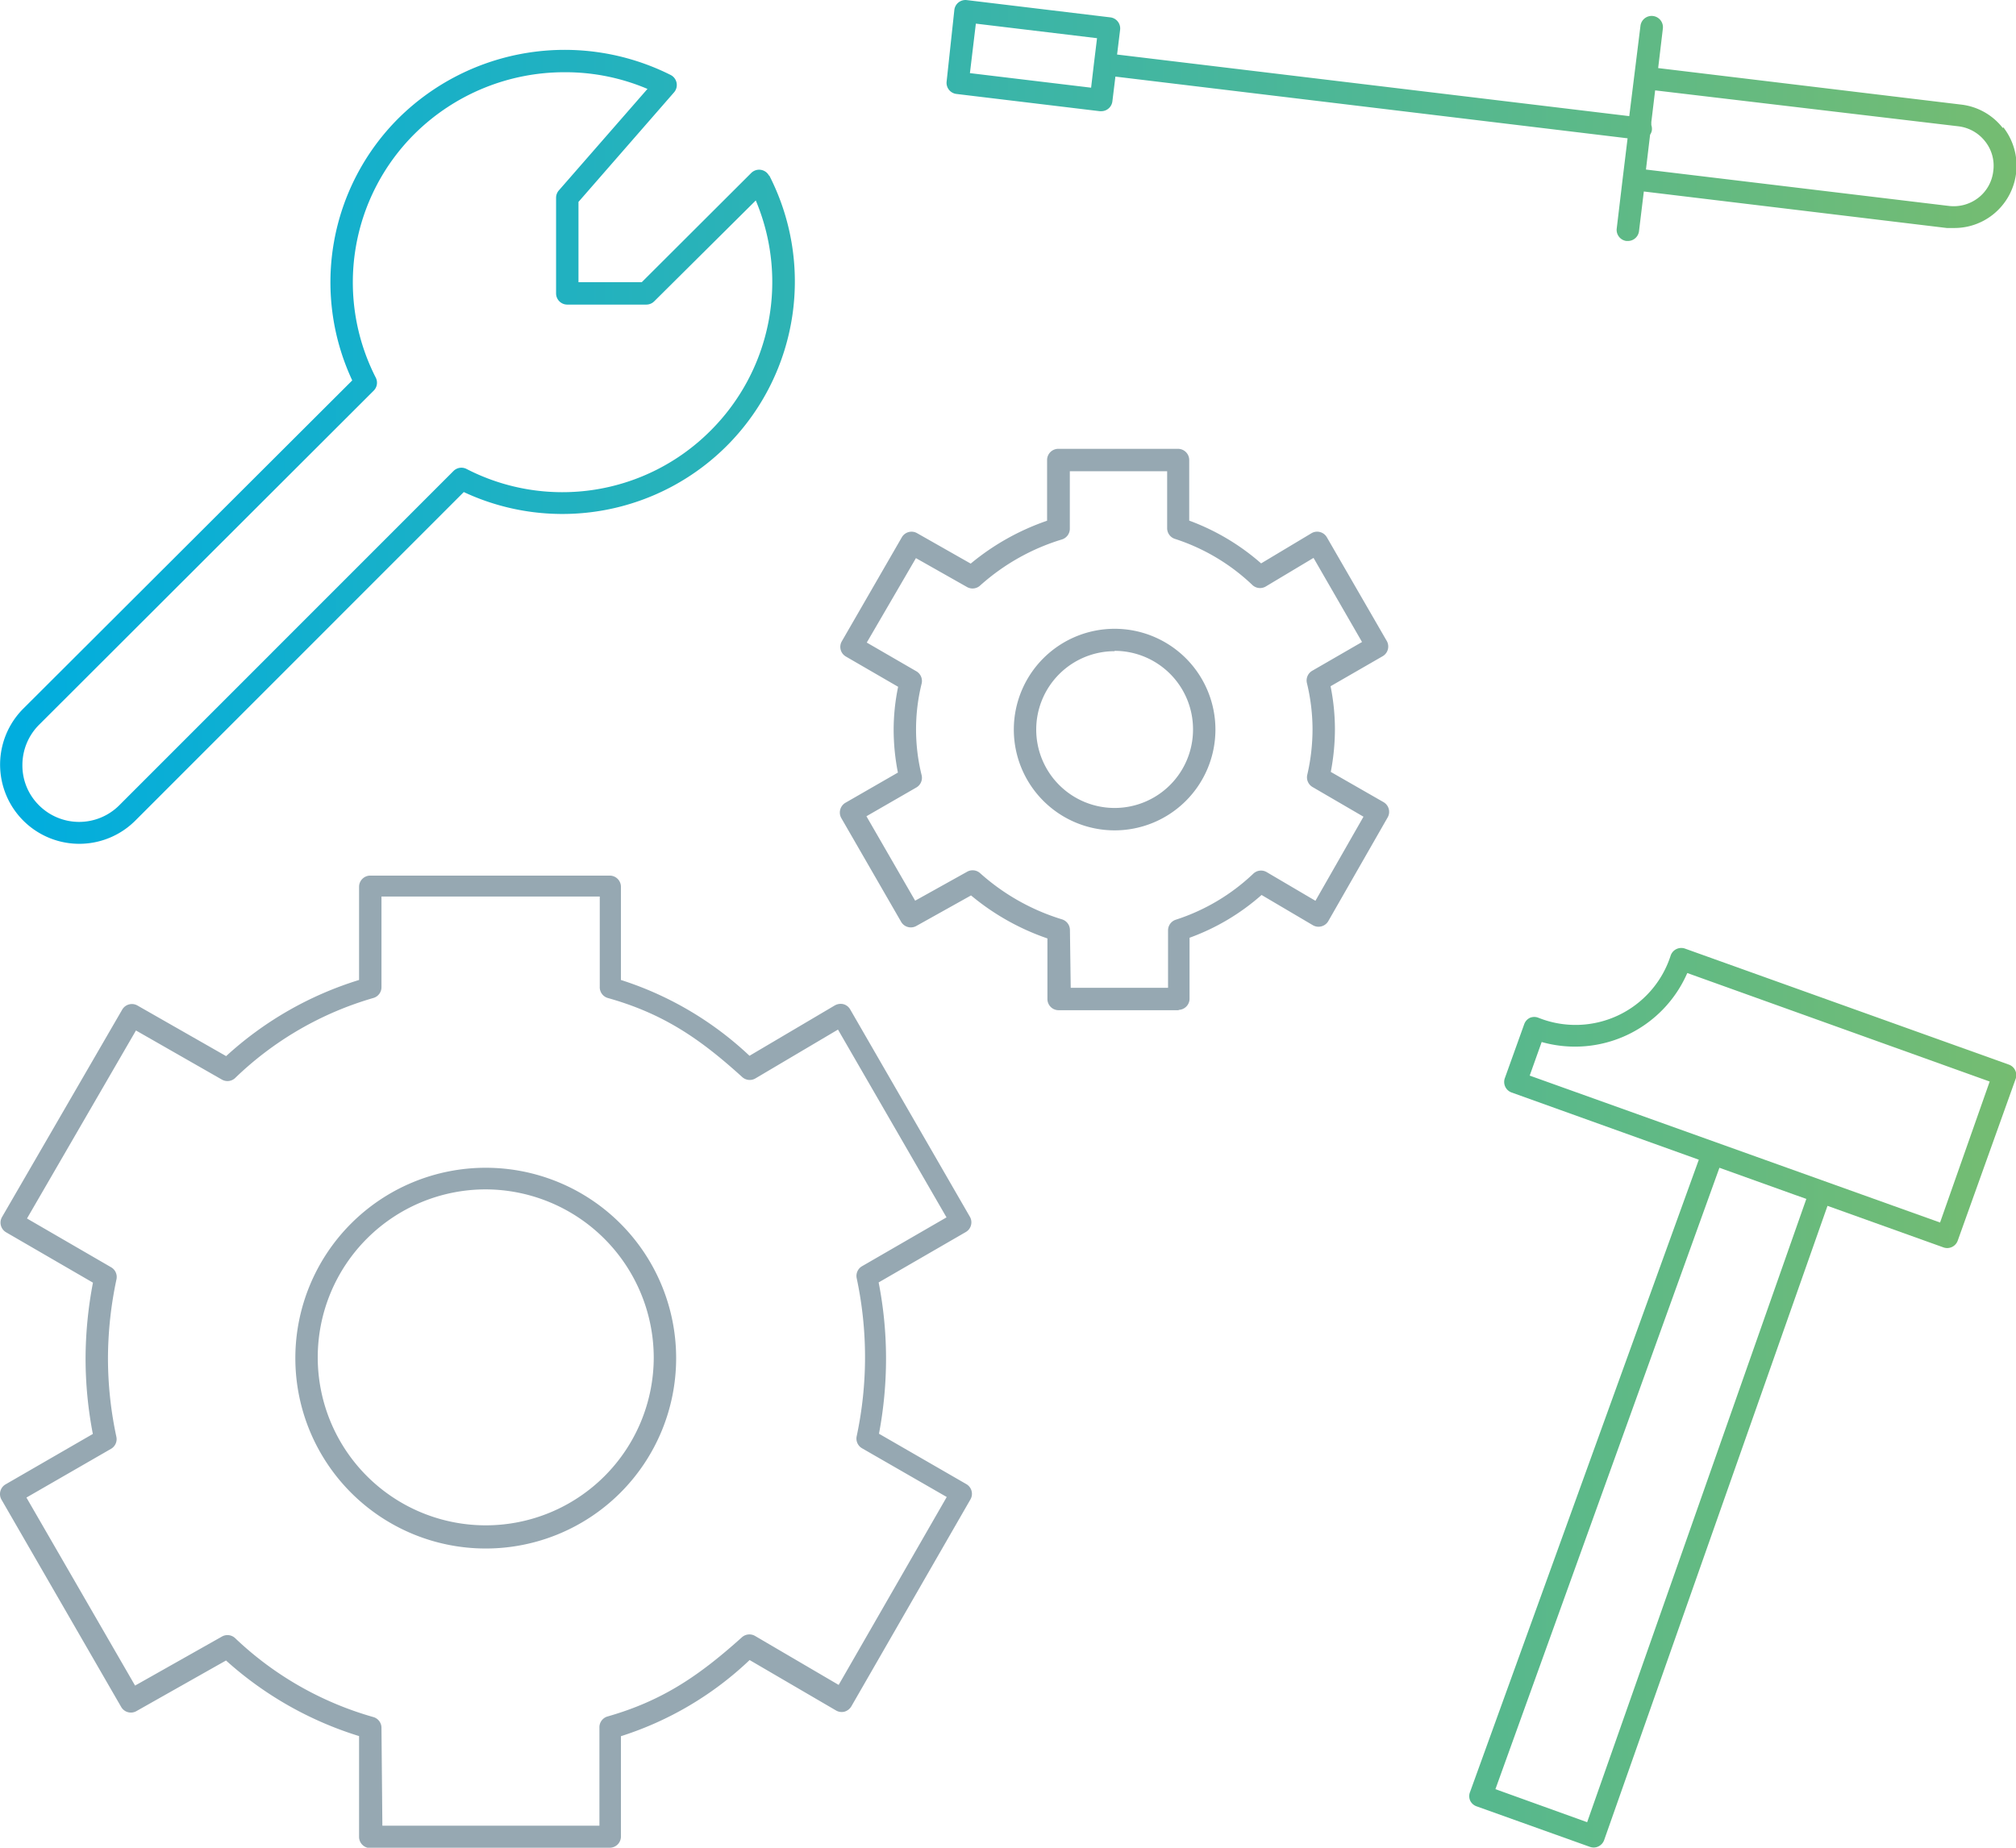
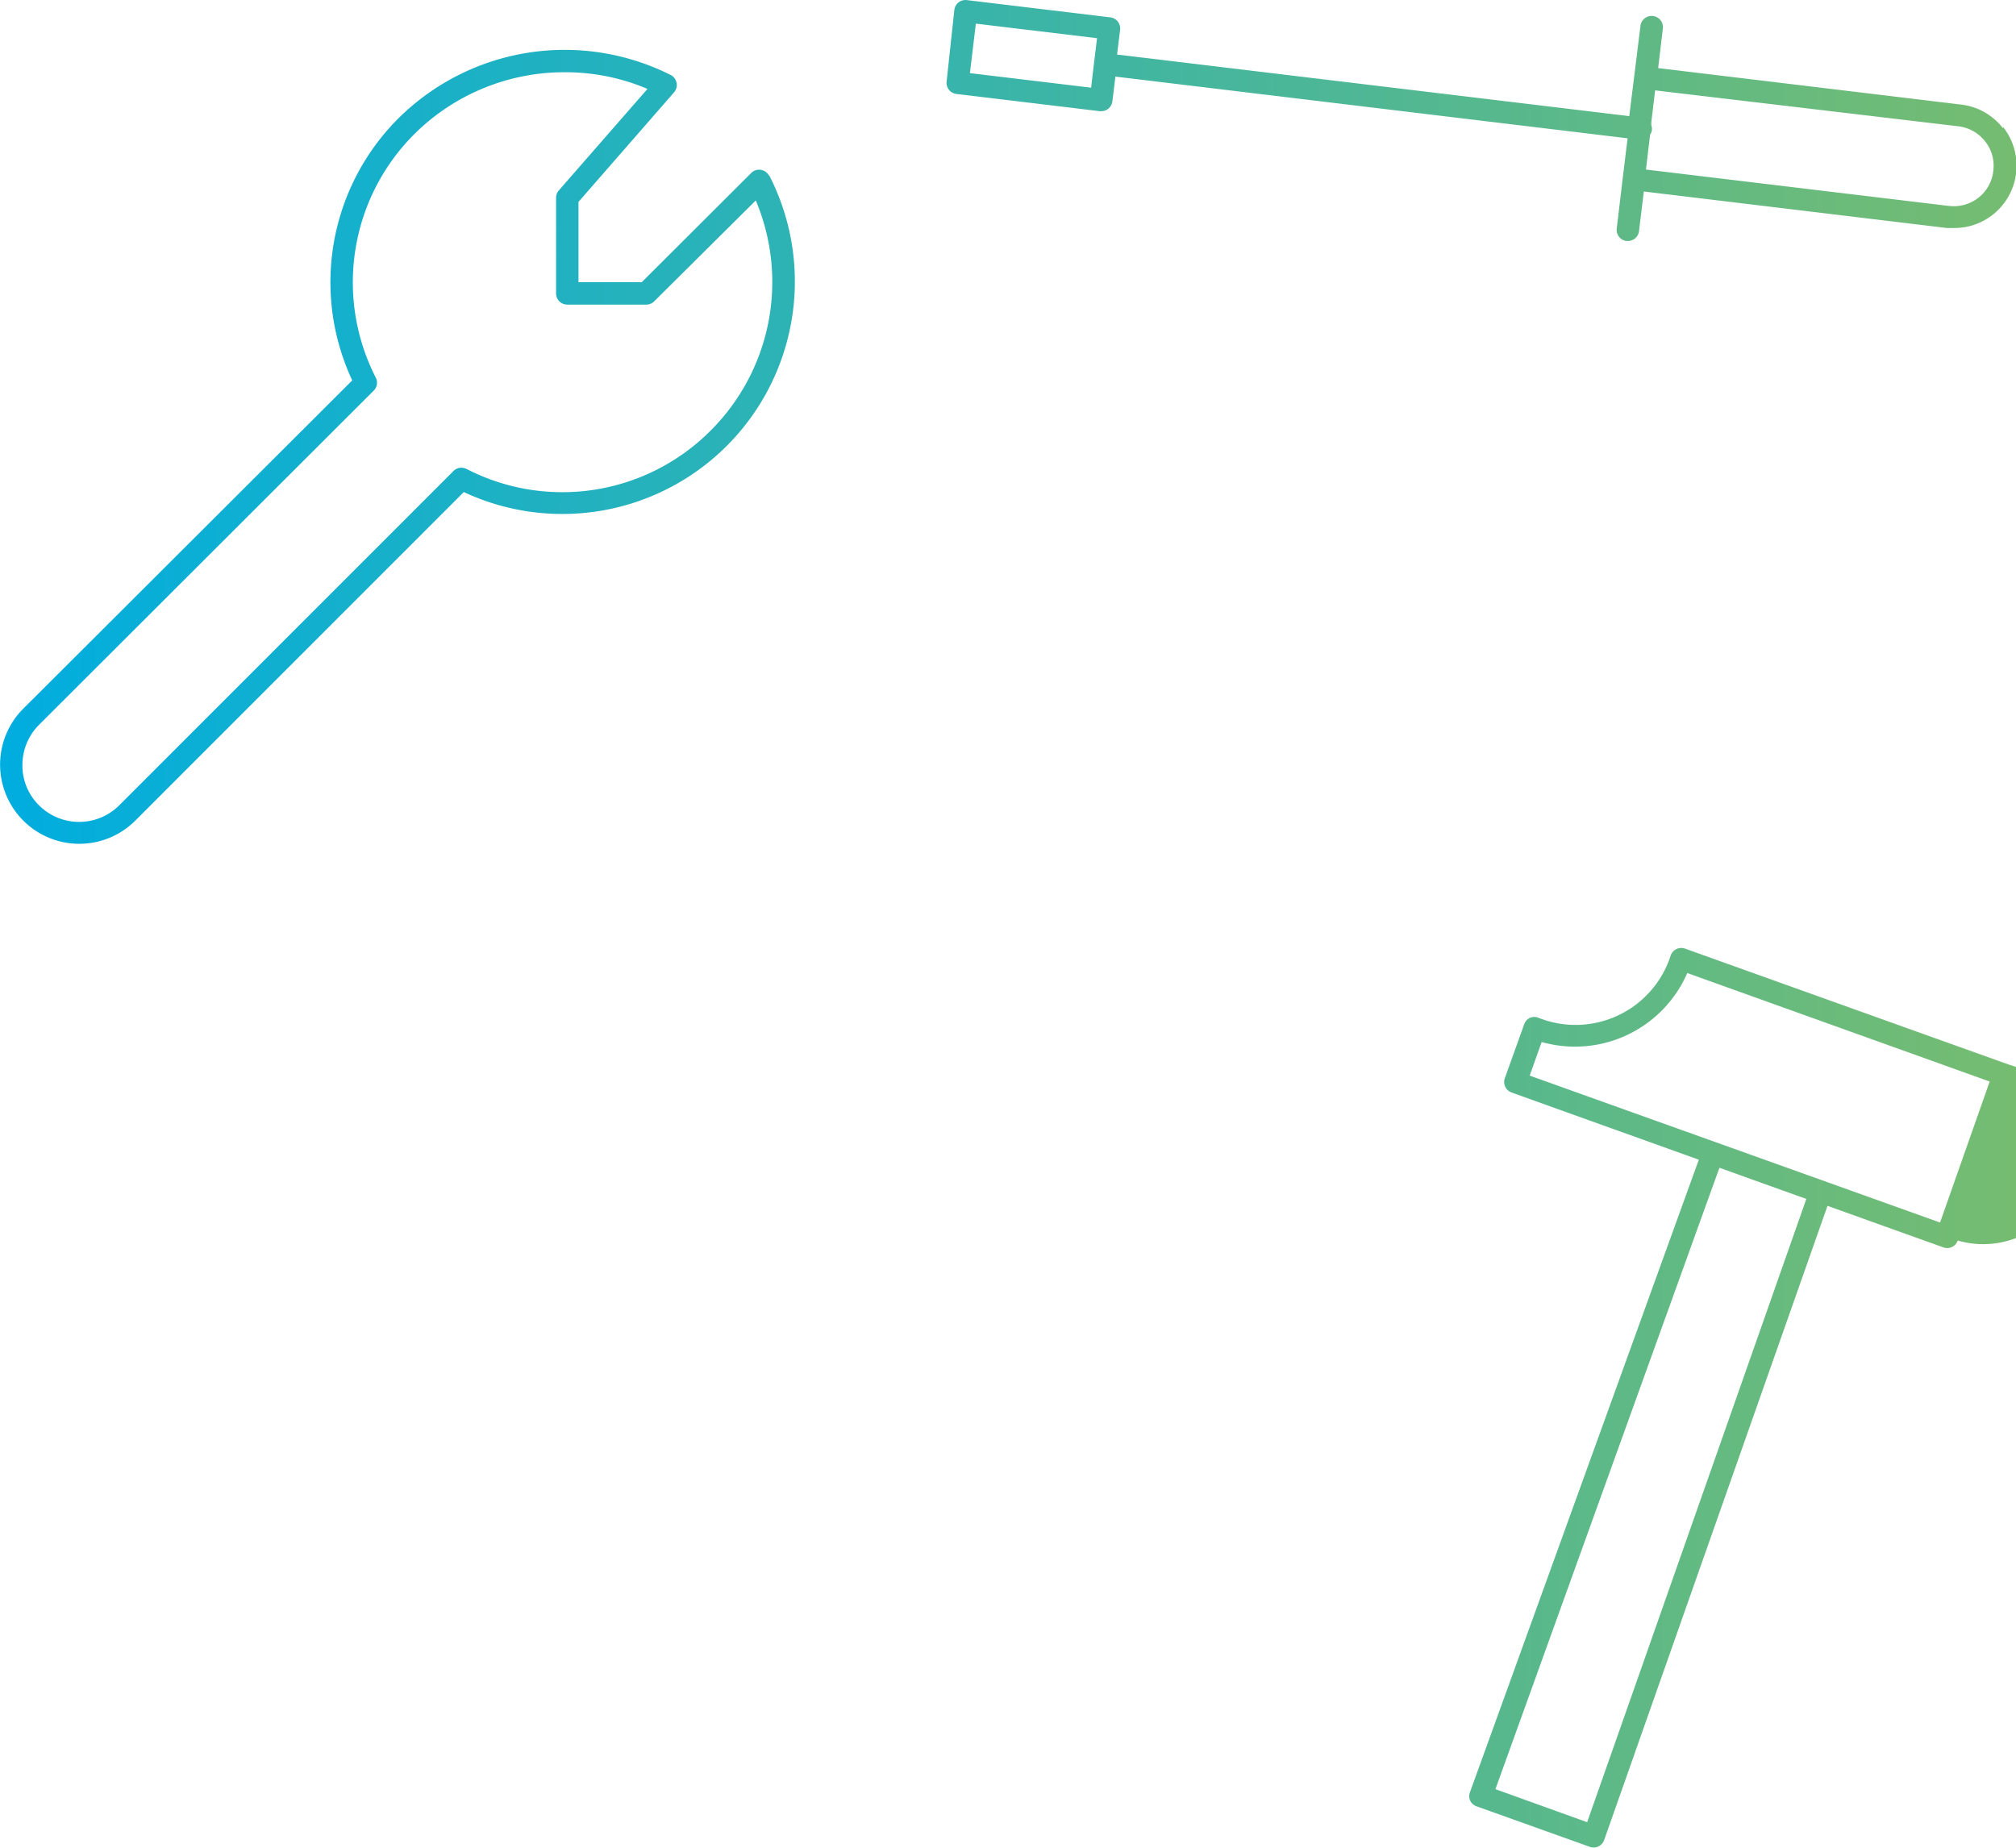
<svg xmlns="http://www.w3.org/2000/svg" id="Layer_1" data-name="Layer 1" viewBox="0 0 180 165">
  <defs>
    <style>.cls-1{fill:url(#linear-gradient);}.cls-2{fill:#96a8b2;}</style>
    <linearGradient id="linear-gradient" x1="326.48" y1="289.22" x2="506.48" y2="289.22" gradientUnits="userSpaceOnUse">
      <stop offset="0" stop-color="#00addf" />
      <stop offset="1" stop-color="#75bc71" />
    </linearGradient>
  </defs>
  <title>9</title>
-   <path class="cls-1" d="M505.3,218.15a5.51,5.51,0,0,0-3.71-2.09l-27.06-3.26.42-3.53a1,1,0,0,0-2-.24l-1,8.06-45.73-5.5.27-2.21a1,1,0,0,0-.21-.74,1,1,0,0,0-.67-.37l-12.8-1.54a1,1,0,0,0-.74.2,1,1,0,0,0-.38.67L411,214a1,1,0,0,0,.88,1.11l12.8,1.54h.12a1,1,0,0,0,1-.88l.27-2.21,45.73,5.51-.43,3.53h0l-.54,4.53a1,1,0,0,0,.87,1.11h.12a1,1,0,0,0,1-.88l.43-3.54,27.05,3.26c.23,0,.46,0,.68,0a5.52,5.52,0,0,0,3.43-1.19,5.57,5.57,0,0,0,.94-7.8Zm-92.22-4.9.53-4.42,10.82,1.3-.27,2.21h0l-.26,2.21ZM504.45,222a3.51,3.51,0,0,1-1.33,2.38,3.59,3.59,0,0,1-2.63.73l-27.05-3.25.37-3.11a1,1,0,0,0,.16-.41,1.12,1.12,0,0,0-.05-.45l0-.27.34-2.83L501.35,218a3.56,3.56,0,0,1,2.37,1.34A3.49,3.49,0,0,1,504.45,222Zm-109.3.42a1,1,0,0,0-1.6-.25l-9.77,9.75h-5.65v-7.17l8.53-9.78a1,1,0,0,0,.23-.85,1,1,0,0,0-.52-.7,21.08,21.08,0,0,0-24.26,3.81,20.69,20.69,0,0,0-4.18,23.46L328.56,270a7.07,7.07,0,1,0,10,10l29.33-29.34a20.76,20.76,0,0,0,27.27-28.28Zm-5.22,22.75a18.68,18.68,0,0,1-21.79,3.43,1,1,0,0,0-1.17.18l-29.84,29.85a5.07,5.07,0,0,1-7.17,0,5,5,0,0,1-1.48-3.59,5.08,5.08,0,0,1,1.49-3.6l29.88-29.84a1,1,0,0,0,.18-1.16,18.7,18.7,0,0,1,3.5-21.8,19,19,0,0,1,13.39-5.47,18.71,18.71,0,0,1,7.37,1.49l-7.91,9.06a1,1,0,0,0-.25.66v8.54a1,1,0,0,0,1,1h7.06a1,1,0,0,0,.71-.3l9.06-9A18.74,18.74,0,0,1,389.93,245.17Zm115.89,56.61-28.89-10.35a1,1,0,0,0-1.28.61,8.92,8.92,0,0,1-11.8,5.57,1,1,0,0,0-.77,0,1,1,0,0,0-.51.57L460.84,303a1,1,0,0,0,.61,1.28l16.71,6-20.42,56.45a1,1,0,0,0,0,.77,1,1,0,0,0,.57.52l10.12,3.62a1,1,0,0,0,.34.06.94.94,0,0,0,.43-.1,1,1,0,0,0,.51-.57l19.94-56.63L500,318.11a1,1,0,0,0,.33.06,1,1,0,0,0,.95-.67l5.17-14.44A1,1,0,0,0,505.82,301.78Zm-37.63,67.66L460,366.49,480,311l6.66,2.39,1.1.39Zm31.51-53.55-36.64-13.12,1.07-3a10.93,10.93,0,0,0,13-6.16l27,9.69Z" transform="translate(-326.48 -206.72)" />
-   <path class="cls-2" d="M369.85,345a17,17,0,1,1,17-17A17,17,0,0,1,369.85,345Zm0-32.07a15,15,0,1,0,15,15A15.05,15.05,0,0,0,369.85,312.93ZM426,280.87a9,9,0,1,1,9-9A9,9,0,0,1,426,280.87Zm0-16a7,7,0,1,0,7,7A7,7,0,0,0,426,264.84Zm-45,106.88H359.54a1,1,0,0,1-1-1v-9A31.74,31.74,0,0,1,346.66,355l-8,4.52a1,1,0,0,1-1.36-.37l-10.69-18.52a1,1,0,0,1,.37-1.36l7.79-4.5a35.58,35.58,0,0,1-.65-6.75,36.42,36.42,0,0,1,.66-6.76l-7.76-4.5a1,1,0,0,1-.36-1.36l10.73-18.52a1,1,0,0,1,1.36-.37l7.92,4.52a31.14,31.14,0,0,1,11.87-6.8v-8.32a1,1,0,0,1,1-1h21.38a1,1,0,0,1,1,1v8.32A30.05,30.05,0,0,1,393.4,301l7.62-4.5a1.06,1.06,0,0,1,.76-.11,1,1,0,0,1,.61.47l10.69,18.52a1,1,0,0,1-.37,1.36l-7.78,4.5a35.27,35.27,0,0,1,.66,6.76,36.07,36.07,0,0,1-.63,6.75l7.8,4.5a1,1,0,0,1,.37,1.36L402.49,359.1a1.06,1.06,0,0,1-.61.47,1,1,0,0,1-.76-.11l-7.71-4.5a29.73,29.73,0,0,1-11.49,6.8v9A1,1,0,0,1,380.92,371.72Zm-20.38-2h19.38V361a1,1,0,0,1,.72-1c5.05-1.44,8.32-3.77,12-7.07a1,1,0,0,1,1.18-.12l7.46,4.37,9.65-16.78-7.56-4.35a1,1,0,0,1-.48-1.08,33.78,33.78,0,0,0,0-14.11,1,1,0,0,1,.48-1.07l7.54-4.36-9.69-16.77-7.37,4.36a1,1,0,0,1-1.18-.12c-3.64-3.3-6.91-5.63-12-7.06a1,1,0,0,1-.72-1v-8.06H360.54v8.06a1,1,0,0,1-.73,1A29.58,29.58,0,0,0,347.46,303a1,1,0,0,1-1.16.13l-7.68-4.39-9.73,16.79,7.52,4.36a1,1,0,0,1,.47,1.07,34.26,34.26,0,0,0-.76,7.06,33.44,33.44,0,0,0,.75,7,1,1,0,0,1-.48,1.08l-7.55,4.35,9.7,16.79,7.76-4.38a1,1,0,0,1,1.16.13,29.57,29.57,0,0,0,12.35,7.06,1,1,0,0,1,.73,1Zm71.15-72.82H421a1,1,0,0,1-1-1v-5.41a21.53,21.53,0,0,1-6.82-3.84l-4.89,2.73a1,1,0,0,1-1.35-.37l-5.34-9.26a1,1,0,0,1-.1-.76,1,1,0,0,1,.46-.61l4.69-2.7a20,20,0,0,1-.38-3.83,19,19,0,0,1,.4-3.83l-4.66-2.7a1,1,0,0,1-.47-.61,1,1,0,0,1,.1-.75L407,254.7a1,1,0,0,1,1.36-.37l4.79,2.72a21.7,21.7,0,0,1,6.82-3.83V247.8a1,1,0,0,1,1-1h10.69a1,1,0,0,1,1,1v5.41a20.4,20.4,0,0,1,6.42,3.82l4.49-2.69a1,1,0,0,1,1.38.36l5.35,9.26a1,1,0,0,1-.37,1.36L445.28,268a19.35,19.35,0,0,1,.39,3.82,20.3,20.3,0,0,1-.37,3.83l4.71,2.7a1,1,0,0,1,.37,1.36l-5.3,9.26a1,1,0,0,1-.61.47,1,1,0,0,1-.77-.1l-4.58-2.7a20,20,0,0,1-6.43,3.82v5.41A1,1,0,0,1,431.69,296.9Zm-9.69-2h8.69v-5.13a1,1,0,0,1,.69-.95,18.1,18.1,0,0,0,6.92-4.11,1,1,0,0,1,1.2-.14l4.35,2.56,4.29-7.51L443.67,277a1,1,0,0,1-.47-1.09,18,18,0,0,0,.47-4.1,17.66,17.66,0,0,0-.5-4.09,1,1,0,0,1,.47-1.1l4.45-2.57-4.33-7.51-4.26,2.55a1,1,0,0,1-1.2-.13,18.1,18.1,0,0,0-6.92-4.12,1,1,0,0,1-.69-.95V248.8H422v5.14a1,1,0,0,1-.7.95A19.35,19.35,0,0,0,414,259a1,1,0,0,1-1.18.14l-4.56-2.58-4.39,7.54,4.42,2.56a1,1,0,0,1,.48,1.1,17,17,0,0,0,0,8.19,1,1,0,0,1-.47,1.09l-4.46,2.57,4.35,7.54,4.65-2.59a1,1,0,0,1,1.17.15,19.47,19.47,0,0,0,7.3,4.11,1,1,0,0,1,.7.95Z" transform="translate(-326.48 -206.72)" />
+   <path class="cls-1" d="M505.3,218.15a5.51,5.51,0,0,0-3.71-2.09l-27.06-3.26.42-3.53a1,1,0,0,0-2-.24l-1,8.06-45.73-5.5.27-2.21a1,1,0,0,0-.21-.74,1,1,0,0,0-.67-.37l-12.8-1.54a1,1,0,0,0-.74.2,1,1,0,0,0-.38.67L411,214a1,1,0,0,0,.88,1.11l12.8,1.54h.12a1,1,0,0,0,1-.88l.27-2.21,45.73,5.51-.43,3.53h0l-.54,4.53a1,1,0,0,0,.87,1.11h.12a1,1,0,0,0,1-.88l.43-3.54,27.05,3.26c.23,0,.46,0,.68,0a5.52,5.52,0,0,0,3.43-1.19,5.57,5.57,0,0,0,.94-7.8Zm-92.22-4.9.53-4.42,10.82,1.3-.27,2.21h0l-.26,2.21ZM504.45,222a3.51,3.51,0,0,1-1.33,2.38,3.59,3.59,0,0,1-2.63.73l-27.05-3.25.37-3.11a1,1,0,0,0,.16-.41,1.12,1.12,0,0,0-.05-.45l0-.27.34-2.83L501.35,218a3.56,3.56,0,0,1,2.37,1.34A3.49,3.49,0,0,1,504.45,222Zm-109.3.42a1,1,0,0,0-1.6-.25l-9.77,9.75h-5.65v-7.17l8.53-9.78a1,1,0,0,0,.23-.85,1,1,0,0,0-.52-.7,21.08,21.08,0,0,0-24.26,3.81,20.69,20.69,0,0,0-4.18,23.46L328.56,270a7.07,7.07,0,1,0,10,10l29.33-29.34a20.76,20.76,0,0,0,27.27-28.28Zm-5.22,22.75a18.68,18.68,0,0,1-21.79,3.43,1,1,0,0,0-1.17.18l-29.84,29.85a5.07,5.07,0,0,1-7.17,0,5,5,0,0,1-1.48-3.59,5.08,5.08,0,0,1,1.49-3.6l29.88-29.84a1,1,0,0,0,.18-1.16,18.7,18.7,0,0,1,3.5-21.8,19,19,0,0,1,13.39-5.47,18.71,18.71,0,0,1,7.37,1.49l-7.91,9.06a1,1,0,0,0-.25.66v8.54a1,1,0,0,0,1,1h7.06a1,1,0,0,0,.71-.3l9.06-9A18.74,18.74,0,0,1,389.93,245.17Zm115.89,56.61-28.89-10.35a1,1,0,0,0-1.28.61,8.92,8.92,0,0,1-11.8,5.57,1,1,0,0,0-.77,0,1,1,0,0,0-.51.57L460.84,303a1,1,0,0,0,.61,1.28l16.71,6-20.42,56.45a1,1,0,0,0,0,.77,1,1,0,0,0,.57.52l10.12,3.62a1,1,0,0,0,.34.06.94.94,0,0,0,.43-.1,1,1,0,0,0,.51-.57l19.94-56.63L500,318.11a1,1,0,0,0,.33.06,1,1,0,0,0,.95-.67A1,1,0,0,0,505.82,301.78Zm-37.63,67.66L460,366.49,480,311l6.66,2.39,1.1.39Zm31.51-53.55-36.64-13.12,1.07-3a10.93,10.93,0,0,0,13-6.16l27,9.69Z" transform="translate(-326.48 -206.72)" />
</svg>